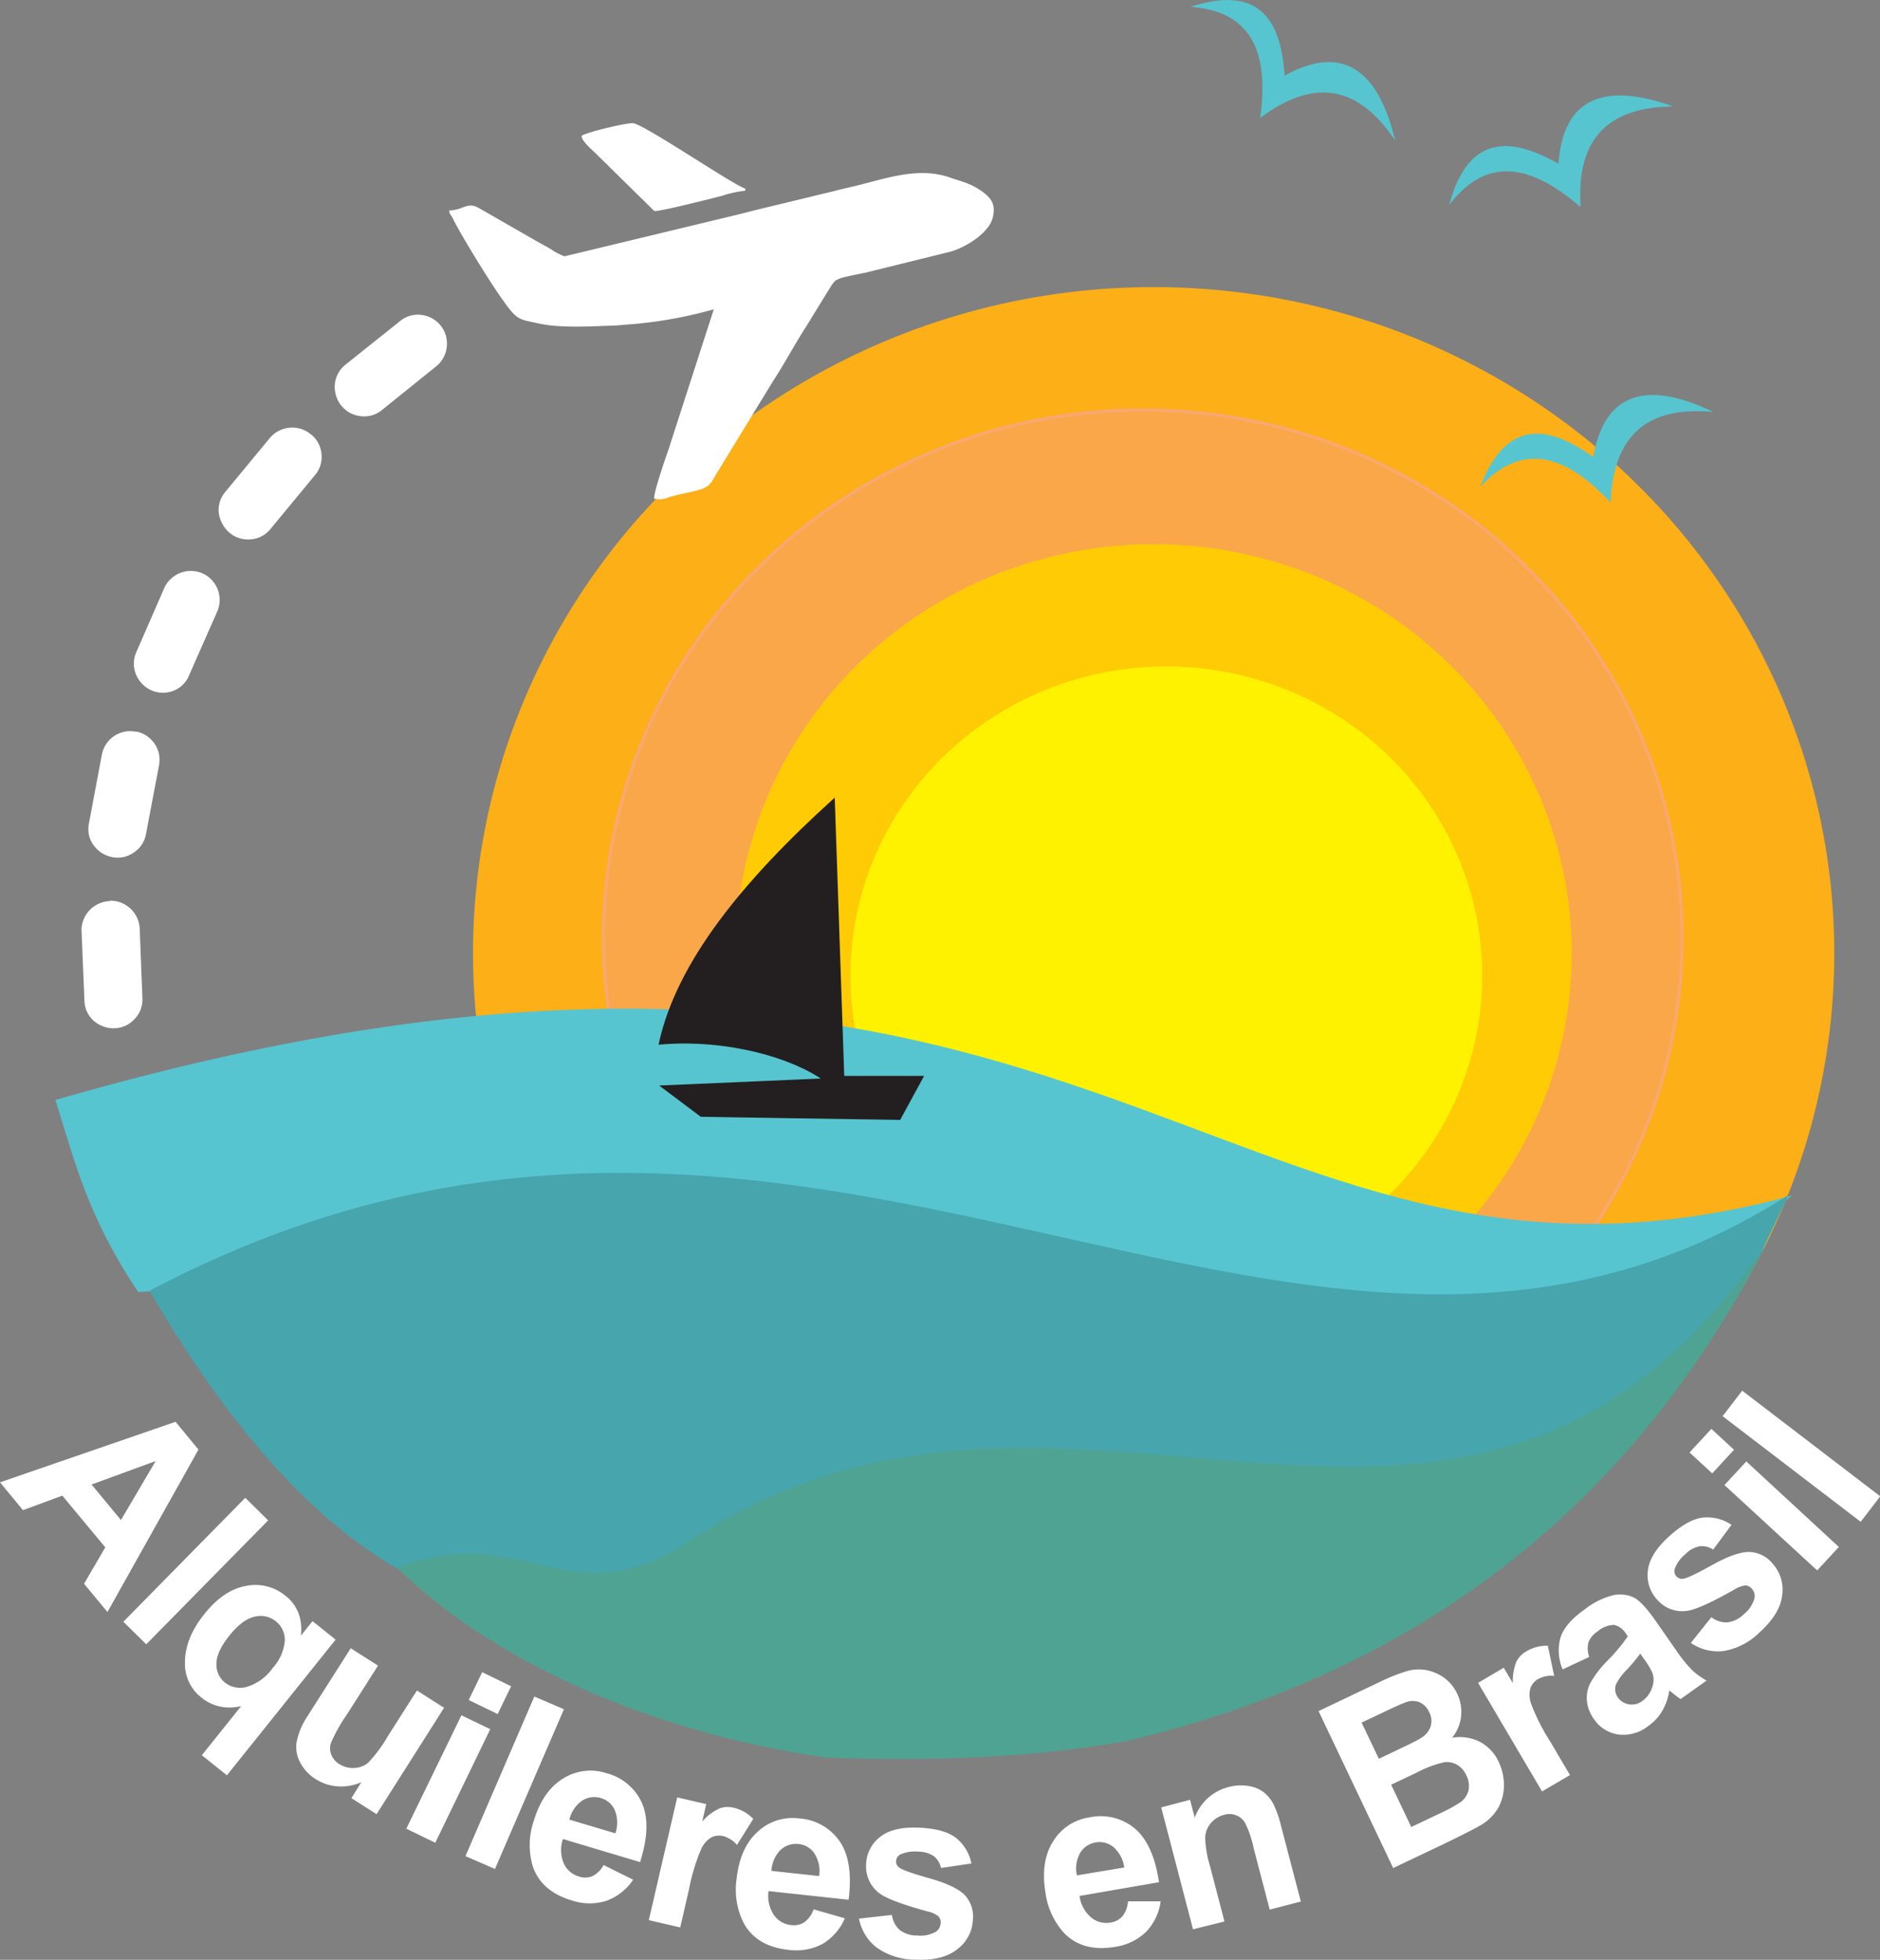
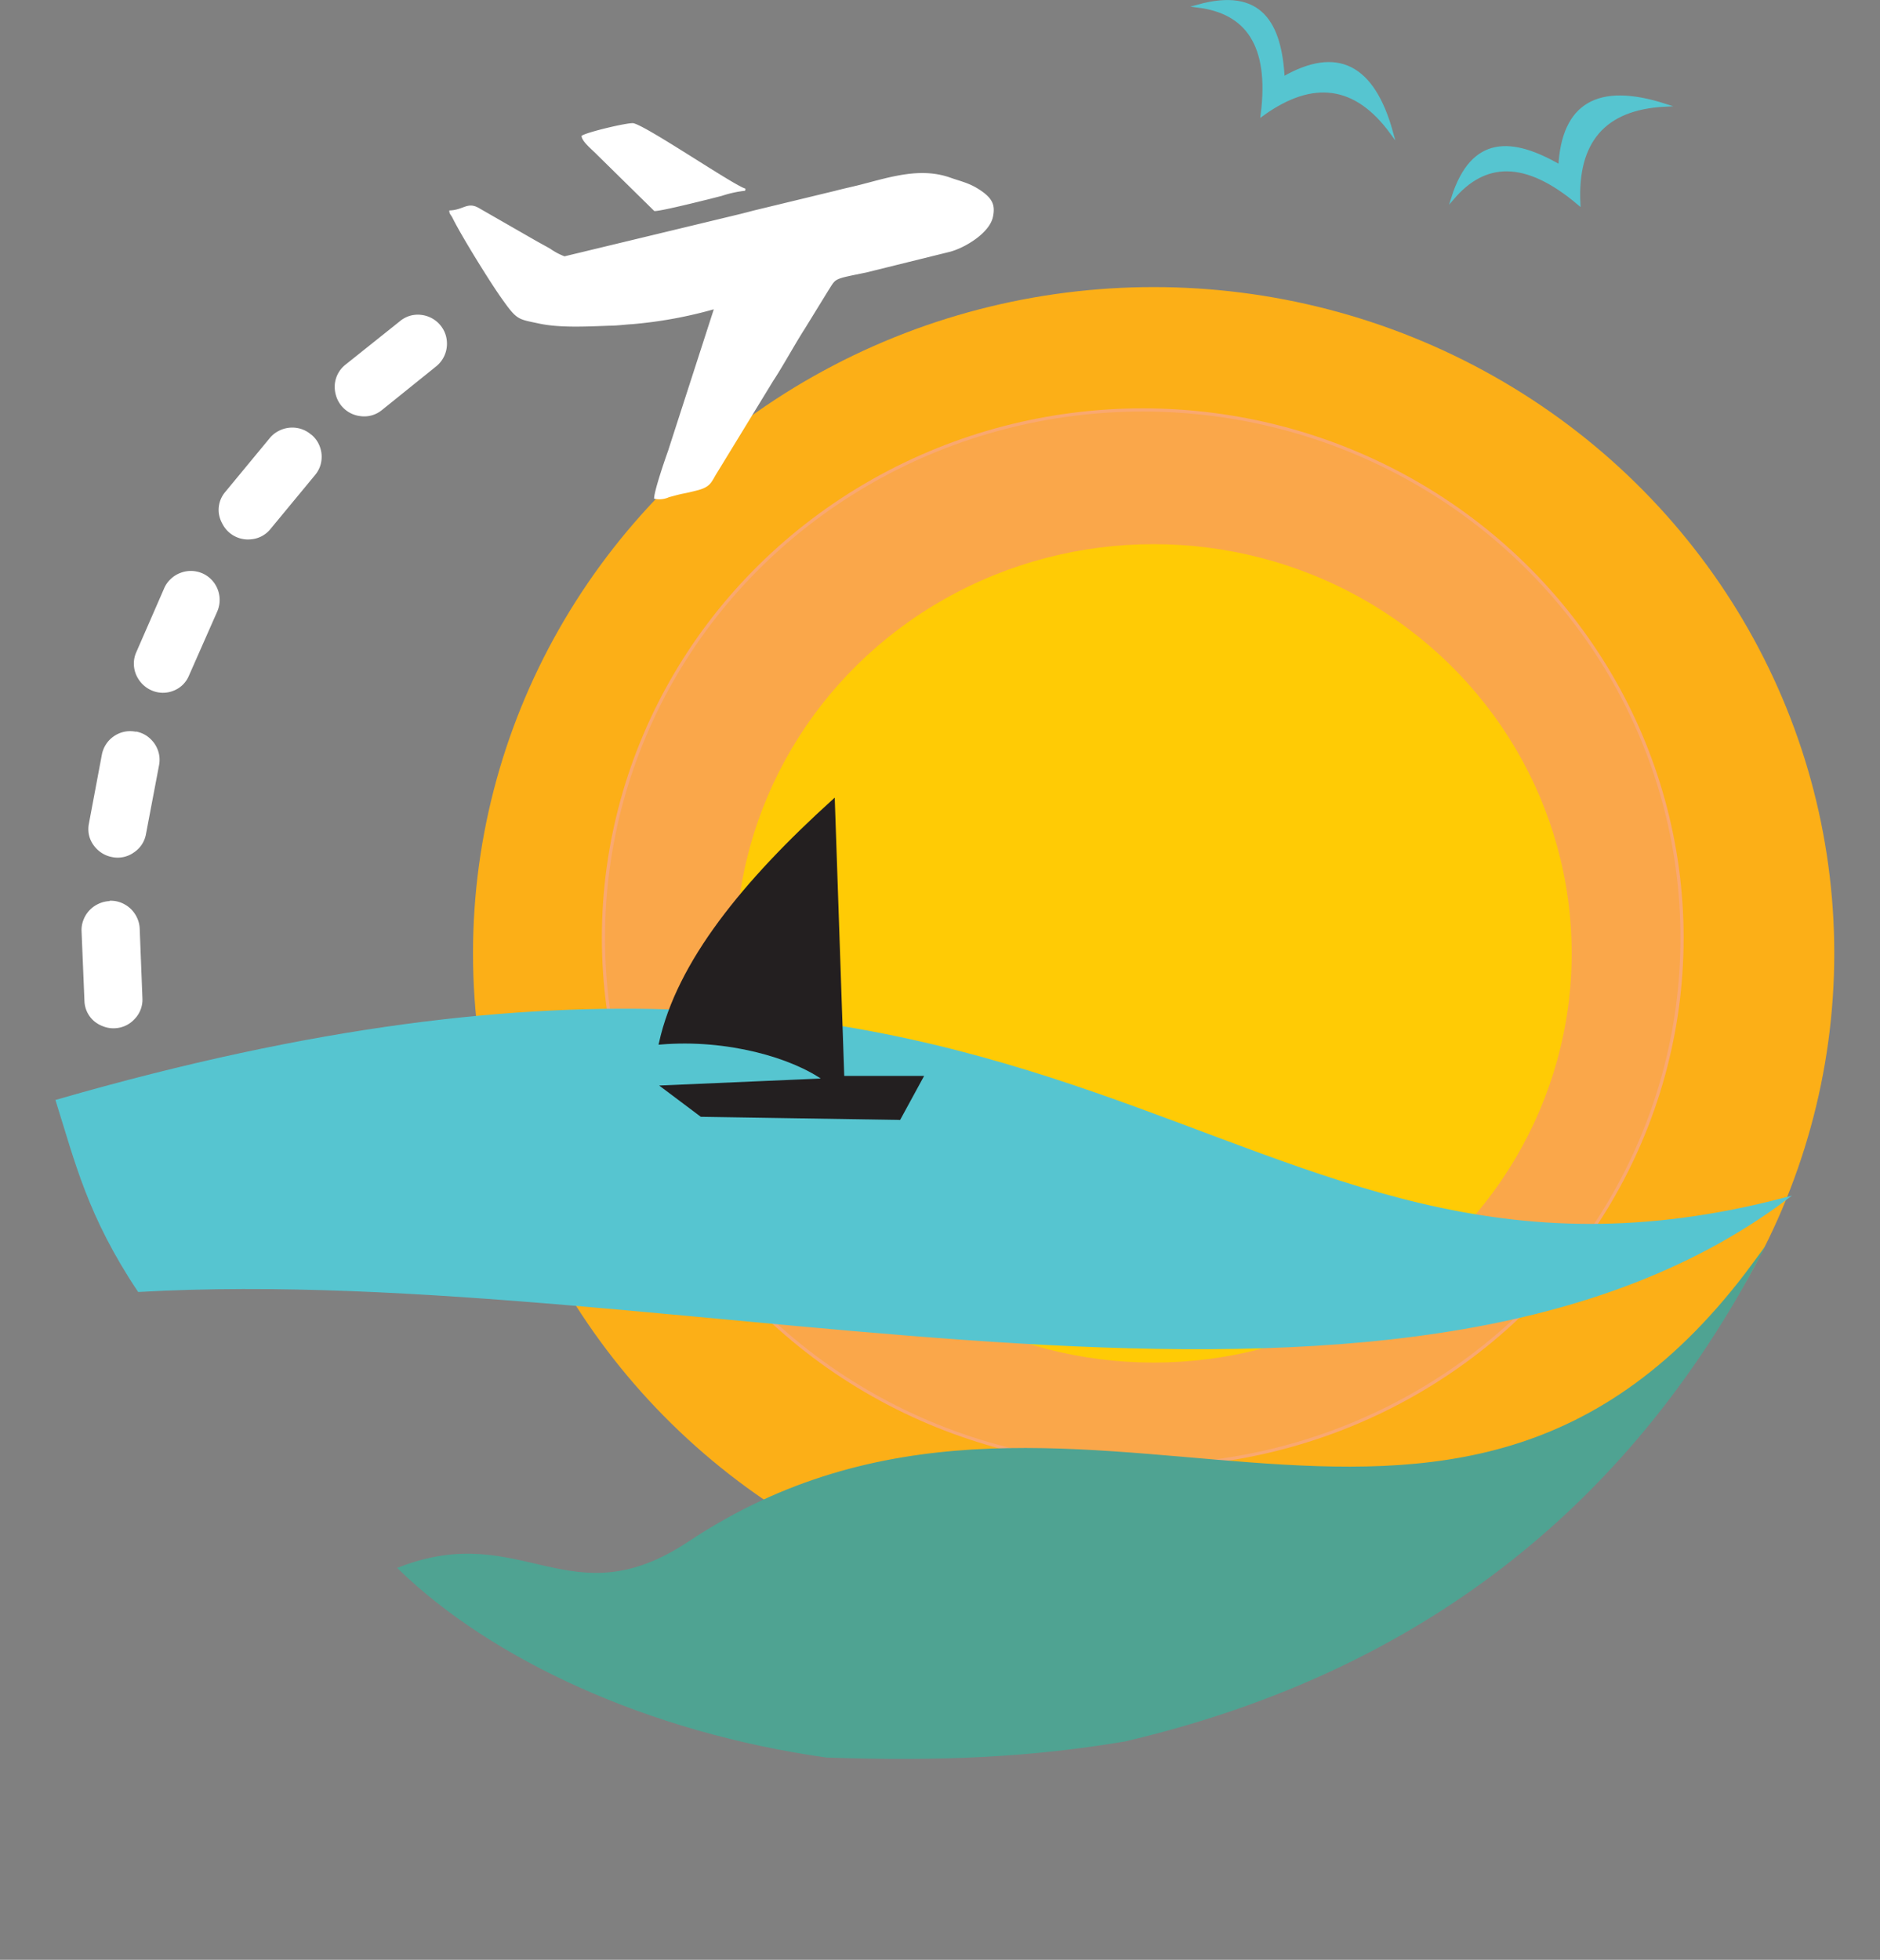
<svg xmlns="http://www.w3.org/2000/svg" viewBox="0 0 338.18 352.48">
  <rect x="0" y="0" width="338.18" height="352.48" fill="#808080" stroke="none" />
  <defs>
    <style>.cls-1{fill:#fff;}.cls-1,.cls-2,.cls-7,.cls-8,.cls-9{fill-rule:evenodd;}.cls-2{fill:#56c5d0;stroke:#56c5d0;}.cls-2,.cls-3,.cls-4,.cls-6,.cls-7,.cls-8,.cls-9{stroke-miterlimit:22.93;stroke-width:0.57px;}.cls-3{fill:#fcaf17;stroke:#fcaf17;}.cls-4{fill:#faa74a;stroke:#f9a870;}.cls-5{fill:#ffcb05;}.cls-6{fill:#fff200;stroke:#fff200;}.cls-7{fill:#47a5ae;stroke:#47a5ae;}.cls-8{fill:#4fa392;stroke:#4fa392;}.cls-9{fill:#231f20;stroke:#231f20;}</style>
  </defs>
  <g id="Capa_2" data-name="Capa 2">
    <g id="Layer_1" data-name="Layer 1">
-       <path class="cls-1" d="M19.33,289.93l-4.21-5.08,3.82-6.55L11.21,269l-7.08,2.61-4.13-5,31.58-10.89,4.12,5L19.33,289.93Zm2.42-16.53L28,262.78,16.47,267l5.28,6.38Zm.44,18.28,4.12,4.06,21.93-22.29-4.12-4.06L22.19,291.68Zm14.11,24,4.52,3.62,19.55-24.4-4.15-3.33-2.1,2.61a8.6,8.6,0,0,0-.41-4A7.37,7.37,0,0,0,51.34,287a8.49,8.49,0,0,0-7.11-1.76q-4,.72-7.42,5c-2.43,3-3.6,6-3.54,9a7.66,7.66,0,0,0,3,6.11,7.82,7.82,0,0,0,3.41,1.6,8.44,8.44,0,0,0,3.71-.1l-7.08,8.83ZM49.05,300a8.75,8.75,0,0,1-4.65,3.39,4.38,4.38,0,0,1-3.89-.73,4.15,4.15,0,0,1-1.58-3.39c0-1.44.76-3.13,2.32-5.08s3.09-3.1,4.55-3.42a4.37,4.37,0,0,1,3.83.84,4.21,4.21,0,0,1,1.6,3.47A8.28,8.28,0,0,1,49.05,300Zm14.17,23.4L65,320.54a8.91,8.91,0,0,1-4.22.75,8.37,8.37,0,0,1-4-1.31A7.74,7.74,0,0,1,54,317a5.8,5.8,0,0,1-.63-3.75,13,13,0,0,1,2-4.67l7.72-12.13L68,299.57l-5.6,8.8a28.89,28.89,0,0,0-2.88,5.13,3.12,3.12,0,0,0,.07,2.07A3.49,3.49,0,0,0,61,317.26a4.49,4.49,0,0,0,2.7.72,4.2,4.2,0,0,0,2.49-.91,25.09,25.09,0,0,0,3.65-4.93L75,304.05l4.88,3.11L67.74,326.29l-4.52-2.88Zm21.1-17.65,2.42-5,5.2,2.53-2.42,5-5.2-2.52ZM73.09,328.9l5.21,2.53L88.19,311,83,308.51,73.09,328.9Zm10.64,4.94,5.31,2.3,12.4-28.72-5.32-2.29L83.73,333.84Zm24.9,1.62,5.26,2.62a9.81,9.81,0,0,1-4.8,3.79,10.12,10.12,0,0,1-6.25-.07q-5.48-1.64-7-6.13a13.34,13.34,0,0,1,.16-8.11c1.07-3.6,2.83-6.16,5.25-7.65a9.21,9.21,0,0,1,7.81-1,9.6,9.6,0,0,1,6.43,5.41q1.74,4-.35,10.59l-13.88-4.15a6.22,6.22,0,0,0,.15,4.38,4.29,4.29,0,0,0,2.76,2.37,3.42,3.42,0,0,0,2.41-.08,4.66,4.66,0,0,0,2-2Zm2.07-5.72a6,6,0,0,0-.11-4.17,3.91,3.91,0,0,0-2.49-2.17,4,4,0,0,0-3.41.48,5.71,5.71,0,0,0-2.27,3.39l8.28,2.47Zm11.65,16.92-5.64-1.31,5.11-22.08,5.22,1.21-.72,3.13a9.27,9.27,0,0,1,3.1-2.35,4.44,4.44,0,0,1,2.61-.12,7.15,7.15,0,0,1,3.47,2l-2.93,4.68a5,5,0,0,0-2.43-1.57,3.19,3.19,0,0,0-2.17.21,4.76,4.76,0,0,0-1.86,2.14,36.58,36.58,0,0,0-2.19,7.29l-1.57,6.81Zm24-3.24a4.74,4.74,0,0,1-1.66,2.3,3.44,3.44,0,0,1-2.35.52,4.26,4.26,0,0,1-3.14-1.83,6.17,6.17,0,0,1-.95-4.28l14.4,1.55q.87-6.84-1.58-10.47a9.6,9.6,0,0,0-7.3-4.15,9.2,9.2,0,0,0-7.5,2.41q-3.16,2.86-3.77,8.47a13.37,13.37,0,0,0,1.31,8q2.31,4.13,8,4.75a10.12,10.12,0,0,0,6.16-1.07,9.81,9.81,0,0,0,4-4.6l-5.64-1.62Zm1-6-8.58-.93a5.68,5.68,0,0,1,1.62-3.74,4,4,0,0,1,3.26-1.09,3.88,3.88,0,0,1,2.84,1.68,5.9,5.9,0,0,1,.86,4.08Zm7.23,7.65,5.86-.66a4.4,4.4,0,0,0,1.39,2.7,5,5,0,0,0,3.13,1,5.6,5.6,0,0,0,3.42-.7,2,2,0,0,0,.83-1.58,1.56,1.56,0,0,0-.37-1.14,4.5,4.5,0,0,0-1.9-.88q-6.93-1.9-8.76-3.3a6,6,0,0,1-2.38-5.22,6.41,6.41,0,0,1,2.46-4.86q2.34-1.92,7.05-1.71,4.5.19,6.62,1.81a7.78,7.78,0,0,1,2.81,4.63l-5.48.81a3.57,3.57,0,0,0-1.25-2.1,4.83,4.83,0,0,0-2.78-.83,6.25,6.25,0,0,0-3.32.52,1.43,1.43,0,0,0-.72,1.19,1.35,1.35,0,0,0,.53,1.12q.76.63,5.36,1.92t6.36,2.94A5.63,5.63,0,0,1,175,345.3a6.93,6.93,0,0,1-2.75,5.24c-1.74,1.42-4.25,2.07-7.54,1.92a12,12,0,0,1-7-2.17,8.59,8.59,0,0,1-3.19-5.22Zm48.33-3.1,5.87,0a9.77,9.77,0,0,1-2.64,5.51,10.18,10.18,0,0,1-5.65,2.69c-3.75.62-6.75-.18-9-2.42a13.44,13.44,0,0,1-3.43-7.37c-.61-3.7-.16-6.77,1.36-9.17a9.17,9.17,0,0,1,6.56-4.34,9.56,9.56,0,0,1,8.16,2c2.22,1.89,3.67,5.1,4.34,9.66L194.19,341a6.19,6.19,0,0,0,2.07,3.86,4.27,4.27,0,0,0,3.52.92,3.47,3.47,0,0,0,2.12-1.13,4.74,4.74,0,0,0,1-2.66Zm-.67-6.05a6,6,0,0,0-1.93-3.7,3.92,3.92,0,0,0-3.19-.85,4,4,0,0,0-2.84,1.93,5.68,5.68,0,0,0-.56,4l8.52-1.42ZM234,342l-5.6,1.46-2.92-11.18a18.05,18.05,0,0,0-1.55-4.49,3.26,3.26,0,0,0-3.72-1.38,4.66,4.66,0,0,0-2.42,1.51,4.28,4.28,0,0,0-1,2.6,20,20,0,0,0,.88,5.15l2.59,9.92L214.6,347l-5.72-21.93,5.19-1.36.84,3.22a8.73,8.73,0,0,1,6.06-5.51,8.43,8.43,0,0,1,3.58-.2,5.92,5.92,0,0,1,2.8,1.15,6.55,6.55,0,0,1,1.74,2.15,18.61,18.61,0,0,1,1.33,3.81L234,342Zm3.17-34.24,10.92-5.2a34.1,34.1,0,0,1,5-2,7.73,7.73,0,0,1,3.4-.19,7.93,7.93,0,0,1,3.22,1.35,7.24,7.24,0,0,1,2.41,2.9,7.56,7.56,0,0,1,.7,4.12,7.24,7.24,0,0,1-1.62,3.81,8,8,0,0,1,5.05.75,7.77,7.77,0,0,1,3.36,3.63,9.6,9.6,0,0,1,.92,4.17,8.27,8.27,0,0,1-1,4,8.46,8.46,0,0,1-3.06,3.1q-1.31.81-6.56,3.36l-9.3,4.42-13.43-28.24Zm7.76,2.06,3.1,6.51,3.61-1.72c2.14-1,3.46-1.68,3.95-2a3.92,3.92,0,0,0,1.74-2.06,3.32,3.32,0,0,0-.23-2.58,3.49,3.49,0,0,0-1.71-1.79,3.37,3.37,0,0,0-2.54,0c-.58.19-2.17.91-4.75,2.14l-3.17,1.5Zm5.33,11.2,3.6,7.58,5.11-2.43a28.48,28.48,0,0,0,3.7-2,3.75,3.75,0,0,0,1.47-2.09,4,4,0,0,0-.37-2.77,4.17,4.17,0,0,0-1.63-1.88,3.74,3.74,0,0,0-2.34-.48,20.44,20.44,0,0,0-5.08,1.92L250.23,321Zm32.14-1.79-3.54-6a36.44,36.44,0,0,1-3.44-6.79,4.82,4.82,0,0,1-.13-2.83,3.15,3.15,0,0,1,1.44-1.65,4.91,4.91,0,0,1,2.84-.54L278.43,296a7.09,7.09,0,0,0-3.86,1,4.54,4.54,0,0,0-1.81,1.88,9.55,9.55,0,0,0-.63,3.84l-1.63-2.77-4.62,2.72,11.51,19.53,5-2.93ZM285.91,298l-4.82,2.25a8.66,8.66,0,0,1-.37-5.77q.84-2.55,4.32-5a13.47,13.47,0,0,1,5.25-2.59,5.84,5.84,0,0,1,3.57.42c1,.49,2.23,1.79,3.75,3.91l4,5.74a25.4,25.4,0,0,0,2.78,3.43,12.71,12.71,0,0,0,2.6,1.87l-4.68,3.33c-.34-.23-.84-.59-1.46-1.1l-.57-.45a10.48,10.48,0,0,1-1.27,3.68,8.77,8.77,0,0,1-2.49,2.7,7.25,7.25,0,0,1-5.43,1.54,6.42,6.42,0,0,1-4.37-2.77,6.61,6.61,0,0,1-1.26-3.31,5.76,5.76,0,0,1,.69-3.31,18.72,18.72,0,0,1,2.93-3.81,31.37,31.37,0,0,0,3.73-4.46l-.35-.5a3.29,3.29,0,0,0-2.13-1.55,4.79,4.79,0,0,0-3,1.21,4,4,0,0,0-1.59,1.92,4.41,4.41,0,0,0,.15,2.65Zm9.14-.57a33.55,33.55,0,0,1-2.34,2.8,10.88,10.88,0,0,0-2,2.67,2.52,2.52,0,0,0,.31,2.38,3,3,0,0,0,2,1.25,3.1,3.1,0,0,0,2.41-.6,4.89,4.89,0,0,0,1.82-2.6,3.77,3.77,0,0,0,0-2.42,12.83,12.83,0,0,0-1.51-2.51l-.7-1Zm9.1-1.94a8.61,8.61,0,0,0,5.94,1.45,12.07,12.07,0,0,0,6.5-3.41q3.65-3.33,4-6.68a7,7,0,0,0-1.76-5.66,5.6,5.6,0,0,0-4.36-2.06c-1.61.05-3.81.85-6.58,2.4s-4.49,2.36-5.15,2.42a1.34,1.34,0,0,1-1.17-.42,1.44,1.44,0,0,1-.33-1.34,6.28,6.28,0,0,1,2-2.72,4.74,4.74,0,0,1,2.55-1.37,3.55,3.55,0,0,1,2.37.61l3.31-4.45a7.78,7.78,0,0,0-5.26-1.3q-2.64.36-6,3.39-3.5,3.2-3.79,6.19a6.41,6.41,0,0,0,1.69,5.18,5.91,5.91,0,0,0,5.37,2q2.28-.3,8.54-3.85a4.7,4.7,0,0,1,2-.72,1.61,1.61,0,0,1,1.07.56,1.93,1.93,0,0,1,.52,1.7,5.53,5.53,0,0,1-1.92,2.91,5,5,0,0,1-2.95,1.47,4.3,4.3,0,0,1-2.89-.93l-3.68,4.61ZM308,265l-4.08-3.76,3.93-4.25,4.07,3.76L308,265Zm18.89,17.46L310.2,267.1l3.93-4.25,16.65,15.38-3.93,4.25Zm7.82-8.75-24.84-19,3.52-4.59,24.83,19Z" />
      <path class="cls-2" d="M261.35,35.58C267,29,274.26,28.36,284,36.6c-.54-11.18,4.57-17.12,15.42-17.69q-17.91-5.71-18.82,11C272,24.94,264.86,24.51,261.35,35.58Z" />
      <ellipse class="cls-3" cx="207.52" cy="171.47" rx="122.15" ry="119.55" />
      <ellipse class="cls-4" cx="205.56" cy="168.68" rx="97.01" ry="94.95" />
      <ellipse class="cls-5" cx="207.52" cy="171.47" rx="75.2" ry="73.6" />
-       <ellipse class="cls-6" cx="209.81" cy="175.48" rx="56.54" ry="55.33" />
      <path class="cls-2" d="M215.56,1.09c8.62,1.1,13.1,6.87,11.5,19.5,9.08-6.56,16.84-5.52,23.25,3.25q-5-18.12-19.5-9.75C230.29,4.2,226.76-2,215.56,1.09Z" />
      <path class="cls-2" d="M25,232.08c-9-13.49-11.25-23.2-14.67-34.05,185.79-53.64,208.31,44.41,310.68,17.66C250.94,267.81,123,226.55,25,232.08Z" />
-       <path class="cls-7" d="M27.29,232.27c13.41,23,28.13,40.36,44.67,49.84,100.23,20,194.27,14.38,243.58-54.76l5.51-11.66C232.14,271.34,145.58,170,27.29,232.27Z" />
      <path class="cls-8" d="M148.68,315.82c-32.23-4.54-60.15-17.68-76.72-33.71,22.05-8.52,30.52,9.68,52.08-4.64,68.24-45.31,136.72,24.24,191.5-50.12-24.89,46.19-63.26,73.85-113.21,85.58C185.59,315.74,169.6,316.54,148.68,315.82Z" />
-       <path class="cls-2" d="M267.08,86.31c6.29-6,13.6-5.82,22.38,3.39.65-11.18,6.35-16.54,17.2-16q-17.21-7.58-19.87,9C278.79,76.85,271.73,75.67,267.08,86.31Z" />
      <path class="cls-9" d="M151.59,193.8l-1.7-49.72c-16,14.5-27.85,29-31.07,43.5,11.94-1,23.77,2.36,29.68,6.65l-29.12,1.26,6.78,5.09,35.59.56,4-7.34Z" />
      <path class="cls-1" d="M101.55,46.1A11.05,11.05,0,0,1,99,44.75c-.81-.47-1.82-1-2.62-1.46L86.25,37.48c-2.15-1.31-2.86.32-5.43.37,0,.68.27.71.59,1.36,1.71,3.45,6.74,11.5,8.64,14.2,3,4.25,3,3.94,7,4.8,3.78.8,8.87.5,12.6.37,1.36,0,2.7-.2,4-.27a78.16,78.16,0,0,0,14.75-2.68L120.17,81.1c-.62,1.72-2.53,7.32-2.51,8.59a4.14,4.14,0,0,0,2.68-.27c.91-.23,1.66-.47,2.59-.65s1.54-.33,2.48-.57c2.55-.66,2.52-1.53,3.69-3.36l10-16.36c1.62-2.43,4-6.78,5.66-9.34L149,52.25c1.46-2.24.75-2,6.78-3.23l15.16-3.75c2.72-.74,7.06-3.38,7.67-6.25.44-2.05,0-3.31-2.32-4.84-1.9-1.27-3.34-1.52-5.35-2.23-5.29-1.87-10.64-.16-15.81,1.18-1.69.44-3.3.77-4.93,1.2l-14.52,3.51-2.44.63Z" />
      <path class="cls-1" d="M104.61,24.45c.06,1,1.79,2.36,2.91,3.5l10.17,10c.8.17,10.62-2.32,12.18-2.73a20.1,20.1,0,0,1,4.16-.91l.08-.37c-2.25-.67-17.7-11.25-20.18-11.78C113,22,105.25,23.83,104.61,24.45Z" />
      <path class="cls-1" d="M19.72,162.07a5.12,5.12,0,0,0-2,.49A5.22,5.22,0,0,0,15,165.48a5,5,0,0,0-.33,2L15.19,180a5,5,0,0,0,1.68,3.61,5.46,5.46,0,0,0,1.72,1,5,5,0,0,0,2,.33,5.09,5.09,0,0,0,3.64-1.68,5,5,0,0,0,1.39-3.71l-.49-12.51a5.08,5.08,0,0,0-.49-2,5.28,5.28,0,0,0-1.19-1.64,5.46,5.46,0,0,0-1.7-1.06,5,5,0,0,0-2.06-.33Zm4.71-30.46a5.1,5.1,0,0,0-2.06,0,5.21,5.21,0,0,0-1.86.79,5.2,5.2,0,0,0-2.19,3.35L16,148.09a5.19,5.19,0,0,0,0,2.08,5,5,0,0,0,.81,1.81,5.34,5.34,0,0,0,1.44,1.4,5.23,5.23,0,0,0,1.91.77,5,5,0,0,0,3.91-.82A5,5,0,0,0,26.26,150l2.34-12.31a5.1,5.1,0,0,0,0-2.06,5.31,5.31,0,0,0-.79-1.86,5.64,5.64,0,0,0-1.42-1.42,5.16,5.16,0,0,0-1.93-.78Zm12-28.48a5.23,5.23,0,0,0-2-.44,5.13,5.13,0,0,0-2,.36,5,5,0,0,0-1.71,1.08,4.9,4.9,0,0,0-1.19,1.68l-5,11.46a5,5,0,0,0-.45,2,5.16,5.16,0,0,0,.37,2,5.56,5.56,0,0,0,1.09,1.69,5.25,5.25,0,0,0,1.68,1.19,5.08,5.08,0,0,0,4,.08A4.93,4.93,0,0,0,34,121.49L39.07,110a5.23,5.23,0,0,0,.44-2,5.22,5.22,0,0,0-3.12-4.89Zm19.49-25a5.08,5.08,0,0,0-1.82-1,5.29,5.29,0,0,0-4,.39,5.08,5.08,0,0,0-1.59,1.29l-8,9.68a5,5,0,0,0-1.15,3.81A5.43,5.43,0,0,0,40,94.2,5.16,5.16,0,0,0,45.13,97a5,5,0,0,0,3.51-1.84l8-9.68a5.1,5.1,0,0,0,1-1.81,5.34,5.34,0,0,0,.2-2,5.44,5.44,0,0,0-.56-1.92,5,5,0,0,0-1.32-1.61ZM79.25,58.54a5.24,5.24,0,0,0-3.52-1.91,5.09,5.09,0,0,0-2,.17,5.16,5.16,0,0,0-1.83,1L62.13,65.6a5.09,5.09,0,0,0-1.9,3.5,5.46,5.46,0,0,0,.2,2,5.18,5.18,0,0,0,4.46,3.75,5,5,0,0,0,3.8-1.09l9.76-7.86a5.2,5.2,0,0,0,1.92-3.51,5.4,5.4,0,0,0-.16-2A5.13,5.13,0,0,0,79.25,58.54Z" />
    </g>
  </g>
</svg>